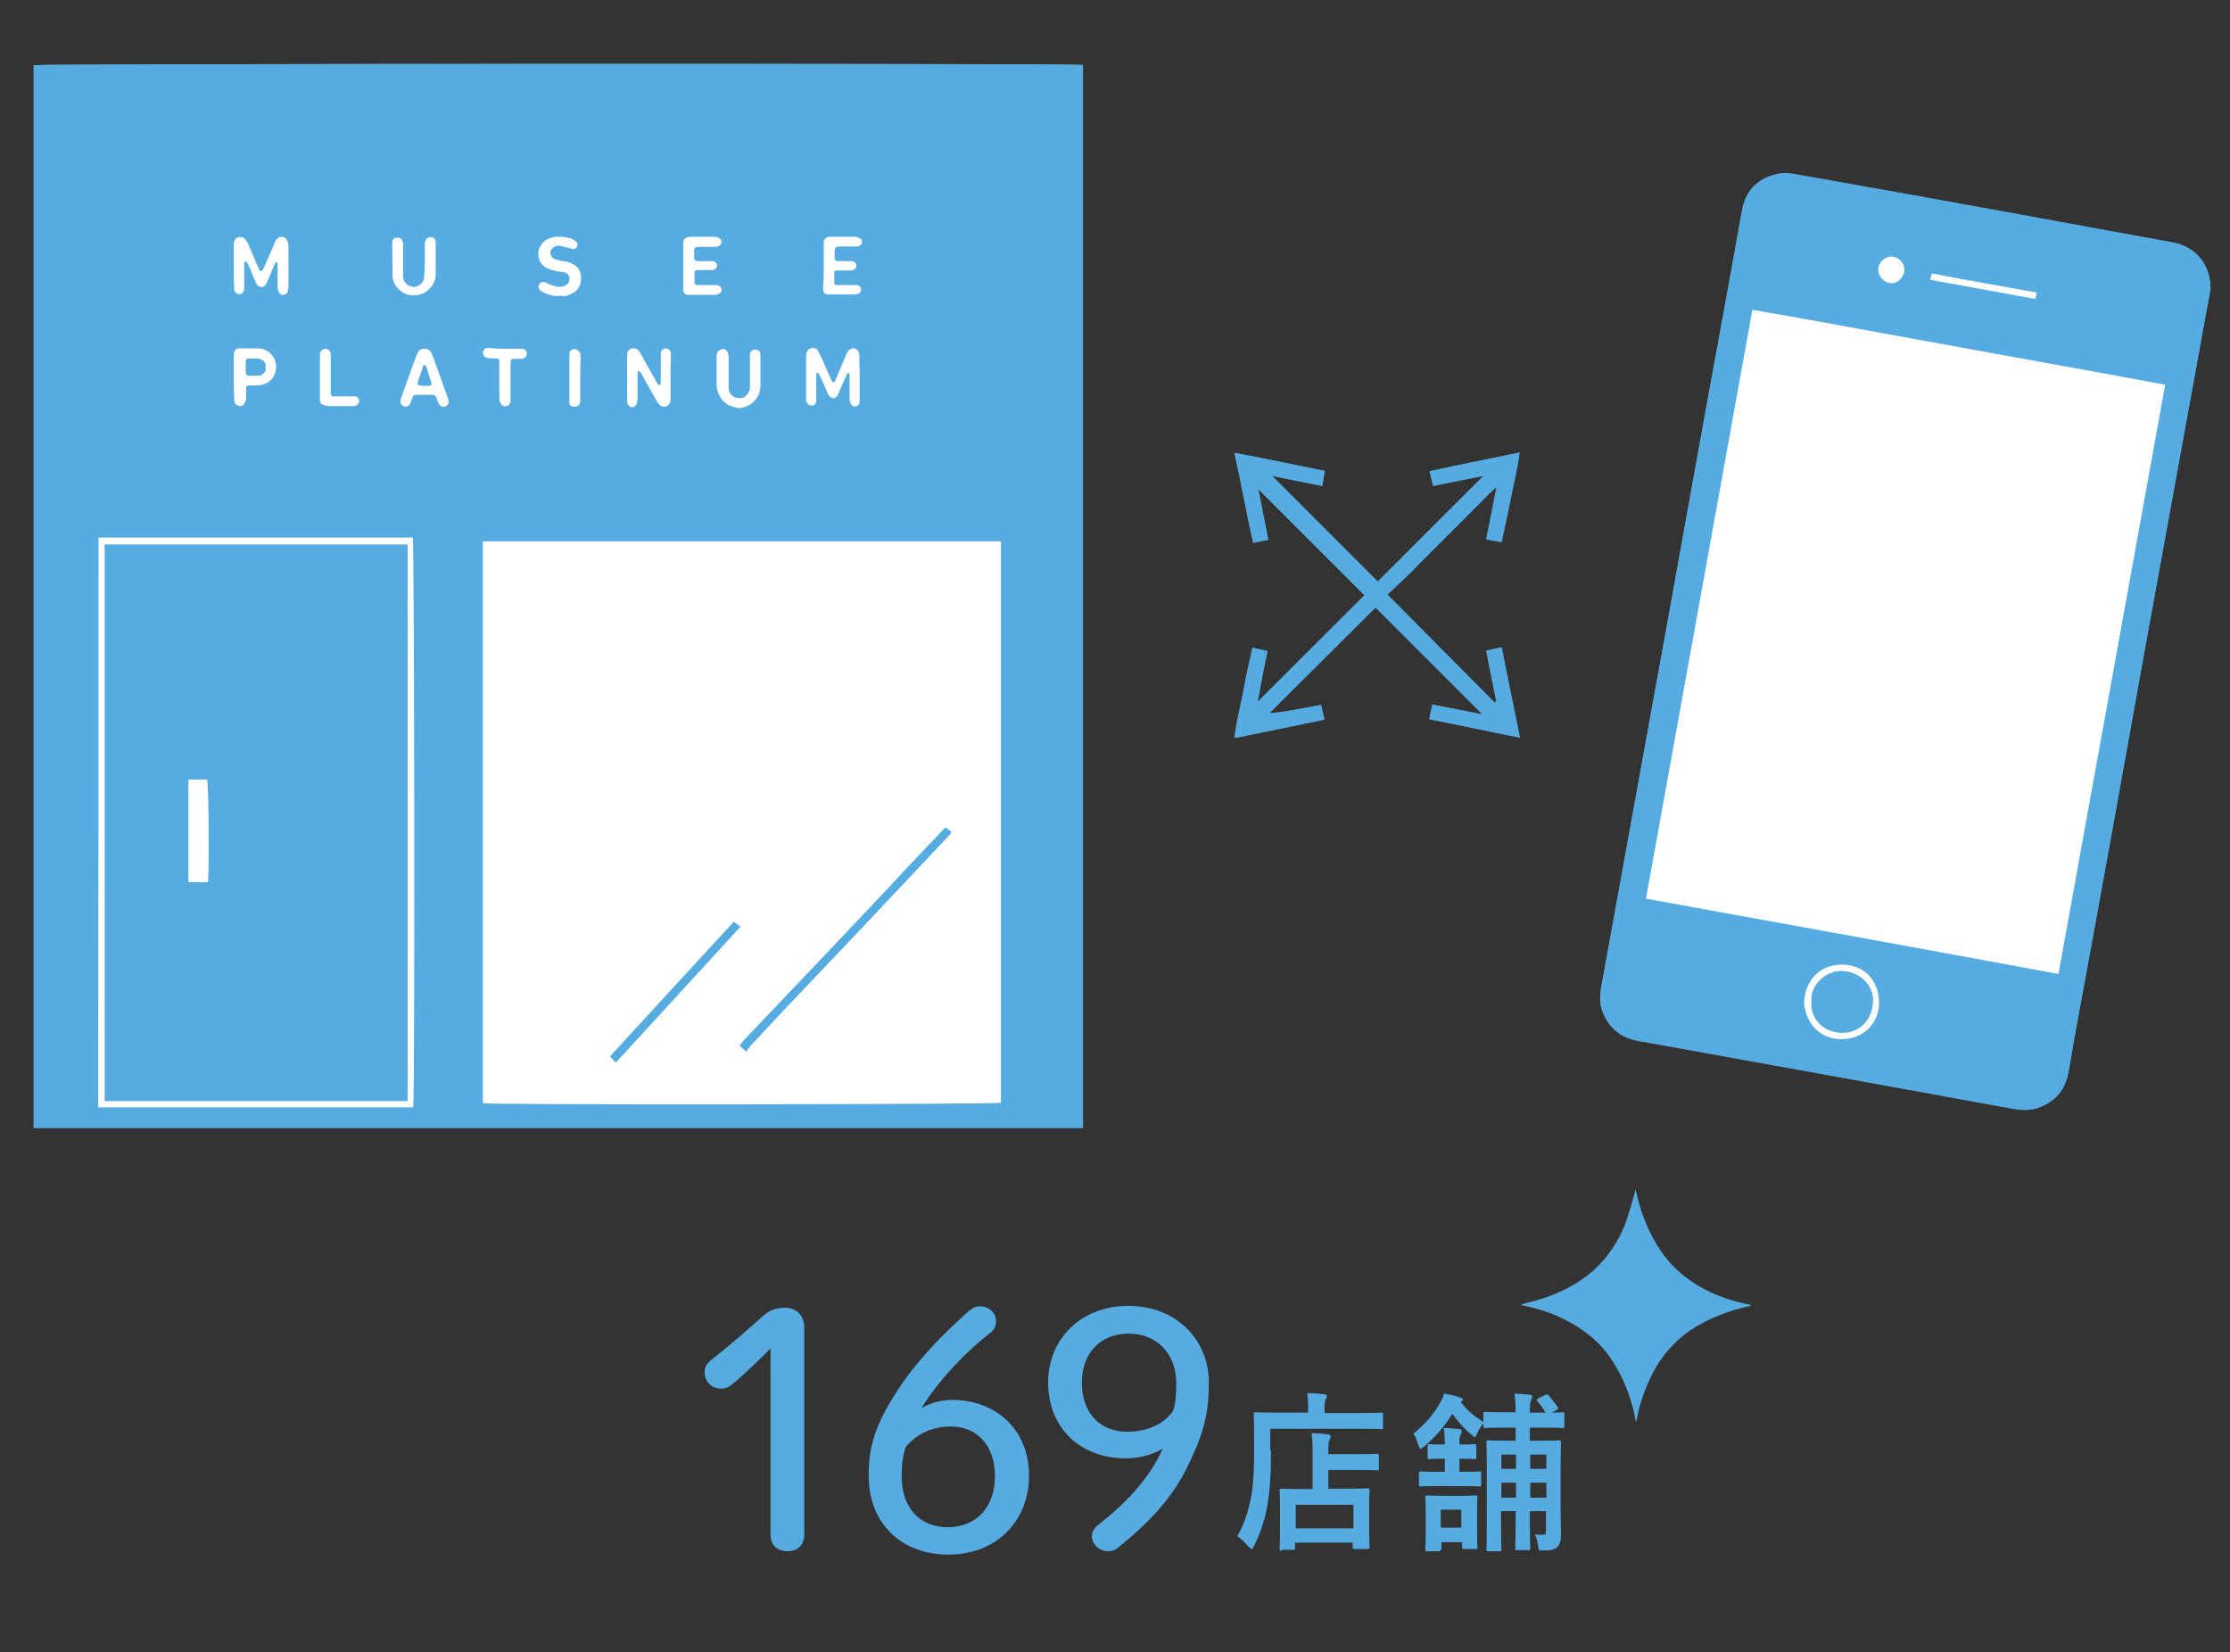
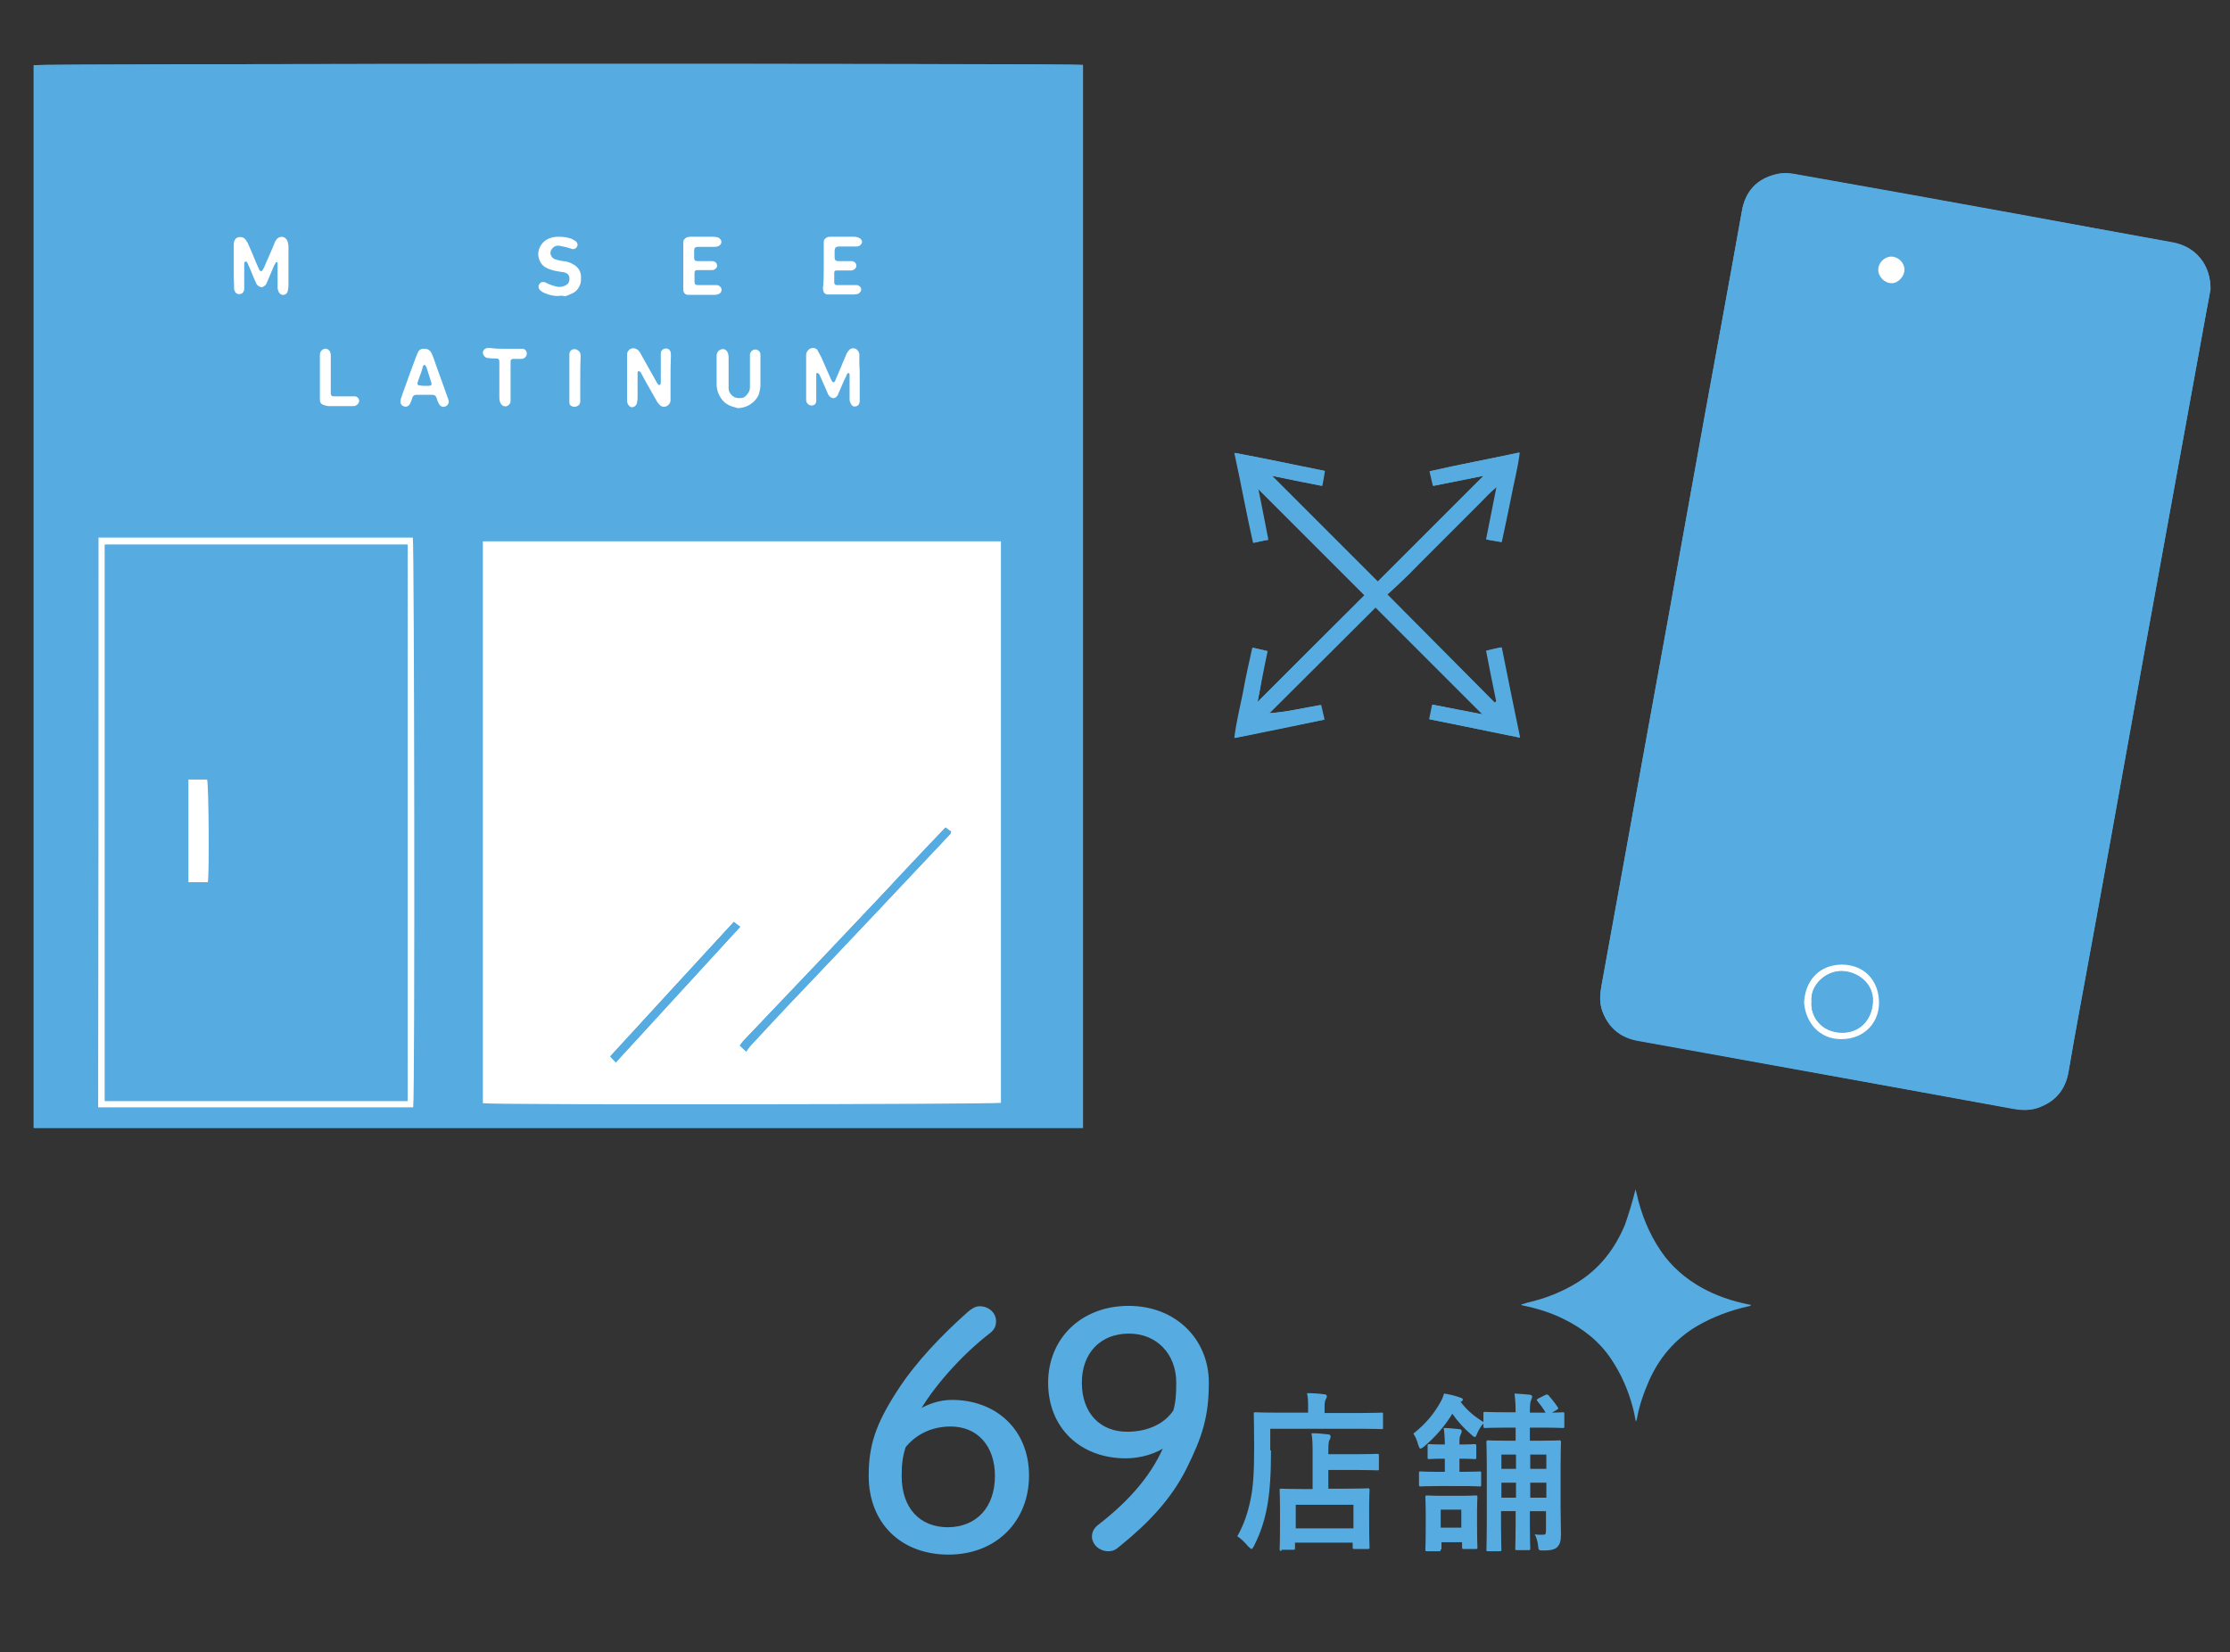
<svg xmlns="http://www.w3.org/2000/svg" version="1.1" id="レイヤー_1" x="0px" y="0px" viewBox="0 0 595.3 441.1" style="enable-background:new 0 0 595.3 441.1;" xml:space="preserve">
  <rect x="0" y="0" width="595.3" height="441.1" fill="#333333" stroke="none" />
  <style type="text/css">
	.st0{fill:#56ACE1;}
	.st1{fill:#FFFFFF;}
	.st2{fill:#56ACE1;stroke:#56ACE1;stroke-miterlimit:10;}
</style>
  <g>
    <g>
      <g>
        <g>
          <path class="st0" d="M289.1,301.1c0-94.7,0-189.2,0-283.7C286.8,16.9,10.6,17,9,17.4c0,94.5,0,189,0,283.7      C102.4,301.1,195.7,301.1,289.1,301.1z M590.1,77.2c0-6.5-4.1-11.4-10-12.5c-13.8-2.5-27.7-5-41.6-7.6      c-19.8-3.6-39.7-7.2-59.6-10.7c-1.5-0.3-3.3-0.3-4.8,0.1c-5.1,1.2-8.2,4.6-9.1,9.8c-2,11.2-4,22.5-6.1,33.7      c-2.5,13.6-5,27.1-7.4,40.7c-2,11.3-4,22.6-6.1,33.9c-2.3,12.8-4.7,25.6-7,38.5c-1.9,10.7-3.9,21.4-5.8,32      c-1.7,9.4-3.4,18.7-5.1,28.1c-0.4,2.3-0.6,4.6,0.3,6.8c1.7,4.5,4.9,7,9.6,7.8c12,2.1,24,4.3,36,6.5c21.3,3.9,42.6,7.8,63.9,11.6      c2.2,0.4,4.4,0.6,6.6-0.2c4.7-1.6,7.4-4.8,8.3-9.7c1-5.8,2-11.6,3.1-17.4c2.8-15.2,5.5-30.3,8.3-45.5c3-16.7,6-33.4,9-50      c2.8-15.4,5.6-30.7,8.4-46.1c2.6-14.5,5.3-28.9,7.9-43.4C589.4,81.3,589.8,78.9,590.1,77.2z M335.7,187.4      c0.4-2.2,0.9-4.4,1.3-6.7c0.4-2.2,0.9-4.5,1.4-6.9c-1.4-0.3-2.5-0.6-3.9-0.9c-0.8,4.1-1.7,8-2.5,12c-0.7,3.9-1.8,7.8-2.3,12.1      c8.1-1.6,15.9-3.2,23.9-4.9c-0.3-1.4-0.6-2.7-0.9-3.9c-4.7,0.8-9.2,1.9-13.8,2.2c9.5-9.5,19.1-19,28.4-28.3      c9.7,9.7,19.2,19.2,28.6,28.6c-4.3-0.8-8.8-1.7-13.4-2.6c-0.3,1.4-0.6,2.6-0.8,3.9c8,1.6,15.9,3.3,24.1,4.9      c-1.7-8.2-3.3-16-4.9-24.1c-1.5,0.3-2.7,0.6-4,0.9c0.9,4.7,1.8,9.1,2.7,13.5c-0.2,0.1-0.3,0.2-0.5,0.4      c-9.5-9.6-19-19.1-28.7-28.9c1.6-1.5,3.1-2.8,4.5-4.2c1.4-1.3,2.7-2.7,4-4c1.4-1.4,2.8-2.8,4.2-4.2c1.3-1.3,2.7-2.7,4-4      c1.4-1.4,2.8-2.8,4.2-4.2c1.3-1.3,2.7-2.7,4-4s2.6-2.8,4.4-4.2c-1,5-1.9,9.5-2.8,14.1c1.5,0.2,2.7,0.4,4,0.7      c0.9-4.1,1.7-8,2.5-11.9c0.7-3.9,1.8-7.8,2.3-12c-8.2,1.7-16.1,3.2-23.9,5c0.3,1.4,0.6,2.5,0.9,3.9c4.6-0.9,9.1-1.8,13.5-2.7      c-9.5,9.5-19,19-28.3,28.3c-9.3-9.3-18.8-18.8-28.3-28.3c4.3,0.9,8.8,1.8,13.4,2.7c0.3-1.5,0.5-2.7,0.7-4      c-8.1-1.6-15.8-3.3-24-4.8c1.8,8.2,3.1,16.1,5,24c1.4-0.3,2.5-0.6,3.9-0.8c-0.9-4.7-1.8-9.2-2.7-13.7      c9.6,9.6,19.1,19.1,28.5,28.5C354.8,168.3,345.3,177.8,335.7,187.4z" />
          <path class="st0" d="M289.1,301.1c-93.4,0-186.7,0-280.1,0c0-94.6,0-189.2,0-283.7c1.6-0.4,277.7-0.5,280.1-0.1      C289.1,111.9,289.1,206.4,289.1,301.1z M267.2,144.5c-46.2,0-92.2,0-138.3,0c0,50.1,0,100.1,0,150c3,0.4,136.8,0.3,138.3-0.1      C267.2,244.5,267.2,194.6,267.2,144.5z M26.3,143.5c0,50.8,0,101.5,0,152.1c28.1,0,56.1,0,84.1,0c0.5-3.1,0.3-150.7-0.1-152.1      C82.3,143.5,54.4,143.5,26.3,143.5z" />
          <path class="st0" d="M590.1,77.2c-0.3,1.7-0.8,4.1-1.2,6.5c-2.6,14.5-5.3,28.9-7.9,43.4c-2.8,15.4-5.6,30.7-8.4,46.1      c-3,16.7-6,33.4-9,50c-2.7,15.2-5.5,30.3-8.3,45.5c-1.1,5.8-2.1,11.6-3.1,17.4c-0.8,4.9-3.6,8.1-8.3,9.7      c-2.2,0.7-4.4,0.6-6.6,0.2c-21.3-3.9-42.6-7.8-63.9-11.6c-12-2.2-24-4.3-36-6.5c-4.7-0.8-7.9-3.4-9.6-7.8      c-0.8-2.2-0.7-4.5-0.3-6.8c1.7-9.4,3.4-18.7,5.1-28.1c1.9-10.7,3.9-21.4,5.8-32c2.3-12.8,4.7-25.6,7-38.5      c2-11.3,4-22.6,6.1-33.9c2.5-13.6,4.9-27.1,7.4-40.7c2-11.2,4.1-22.5,6.1-33.7c0.9-5.3,4-8.6,9.1-9.8c1.5-0.4,3.2-0.3,4.8-0.1      c19.9,3.5,39.7,7.1,59.6,10.7c13.9,2.5,27.7,5,41.6,7.6C586.1,65.8,590.2,70.6,590.1,77.2z M439.4,239.9      c36.8,6.7,73.4,13.3,110.1,20c9.5-52.5,19-104.8,28.5-157.3c-12.3-2.2-24.5-4.5-36.7-6.7c-12.3-2.2-24.5-4.5-36.8-6.7      c-12.2-2.2-24.3-4.5-36.7-6.6C458.4,135.2,448.9,187.4,439.4,239.9z M481.6,267.6c0.4,5.4,4.1,9.8,9.9,9.8      c6.5,0,10.3-4.7,10.1-10.1c-0.2-5.7-4.1-9.8-10-9.8C485.4,257.5,481.9,262,481.6,267.6z M543.7,78.1c-9.4-1.7-18.7-3.4-28-5      c-0.2,0.7-0.3,1.1-0.4,1.7c9.4,1.7,18.7,3.4,28,5.1C543.5,79.2,543.6,78.8,543.7,78.1z M504.9,68.5c-1.8,0-3.5,1.6-3.5,3.4      c0,1.9,1.7,3.7,3.6,3.6c1.7,0,3.4-1.8,3.4-3.6C508.4,70.1,506.8,68.5,504.9,68.5z" />
          <path class="st0" d="M335.7,187.4c9.6-9.6,19.1-19.1,28.5-28.5c-9.4-9.4-18.9-18.9-28.5-28.5c0.9,4.5,1.8,8.9,2.7,13.7      c-1.3,0.3-2.5,0.5-3.9,0.8c-1.8-7.9-3.2-15.8-5-24c8.2,1.5,16,3.2,24,4.8c-0.2,1.3-0.5,2.5-0.7,4c-4.6-0.9-9.1-1.8-13.4-2.7      c9.5,9.5,19,19,28.3,28.3c9.3-9.3,18.8-18.8,28.3-28.3c-4.4,0.9-8.9,1.8-13.5,2.7c-0.3-1.3-0.6-2.5-0.9-3.9      c7.9-1.8,15.8-3.2,23.9-5c-0.5,4.2-1.5,8.1-2.3,12c-0.7,3.9-1.6,7.8-2.5,11.9c-1.3-0.2-2.5-0.4-4-0.7c0.9-4.6,1.8-9.1,2.8-14.1      c-1.8,1.5-3.1,2.9-4.4,4.2c-1.4,1.3-2.7,2.7-4,4c-1.4,1.4-2.8,2.8-4.2,4.2c-1.3,1.3-2.7,2.7-4,4c-1.4,1.4-2.8,2.8-4.2,4.2      c-1.3,1.3-2.7,2.7-4,4c-1.4,1.4-2.8,2.7-4.5,4.2c9.7,9.8,19.2,19.4,28.7,28.9c0.2-0.1,0.3-0.2,0.5-0.4      c-0.9-4.4-1.8-8.8-2.7-13.5c1.3-0.3,2.5-0.6,4-0.9c1.6,8.1,3.2,15.9,4.9,24.1c-8.2-1.7-16-3.3-24.1-4.9c0.3-1.3,0.5-2.5,0.8-3.9      c4.6,0.9,9.1,1.8,13.4,2.6c-9.5-9.5-19-19-28.6-28.6c-9.3,9.3-18.8,18.8-28.4,28.3c4.6-0.3,9-1.4,13.8-2.2      c0.3,1.2,0.6,2.5,0.9,3.9c-8,1.6-15.8,3.2-23.9,4.9c0.5-4.2,1.5-8.1,2.3-12.1c0.7-4,1.6-7.9,2.5-12c1.4,0.3,2.5,0.6,3.9,0.9      c-0.5,2.4-0.9,4.6-1.4,6.9C336.6,183,336.1,185.3,335.7,187.4z" />
          <path class="st1" d="M267.2,144.5c0,50,0,100,0,149.9c-1.5,0.4-135.3,0.6-138.3,0.1c0-49.9,0-99.9,0-150      C175,144.5,220.9,144.5,267.2,144.5z M252.4,220.9c-5.5,5.9-10.9,11.6-16.3,17.3c-5.3,5.6-10.6,11.2-15.9,16.8      c-7.2,7.6-14.4,15.1-21.6,22.7c-0.4,0.4-0.7,0.9-1.1,1.4c0.5,0.5,1,0.9,1.7,1.6c0.4-0.6,0.7-1.2,1.2-1.6      c3.2-3.4,6.4-6.9,9.6-10.3c4.5-4.7,9-9.4,13.5-14.2c6.3-6.6,12.5-13.2,18.8-19.9c3.8-4,7.6-8.1,11.4-12.1      c0.1-0.1,0.1-0.4,0.2-0.6C253.4,221.6,253,221.3,252.4,220.9z M164.4,283.6c11.2-12.2,22.1-24.1,33.2-36.2      c-0.7-0.5-1.2-0.9-1.7-1.3c-11,12-22,23.9-33,35.9C163.4,282.6,163.8,283,164.4,283.6z" />
          <path class="st1" d="M26.3,143.5c28.1,0,56,0,83.9,0c0.4,1.4,0.6,149,0.1,152.1c-28,0-56,0-84.1,0      C26.3,245,26.3,194.3,26.3,143.5z M28,293.9c27.1,0,53.9,0,80.8,0c0-49.6,0-99,0-148.5c-27,0-53.9,0-80.8,0      C28,194.9,28,244.3,28,293.9z" />
-           <path class="st1" d="M439.4,239.9c9.5-52.5,18.9-104.7,28.4-157.2c12.3,2.1,24.5,4.4,36.7,6.6c12.3,2.2,24.5,4.5,36.8,6.7      c12.2,2.2,24.4,4.4,36.7,6.7c-9.5,52.5-19,104.8-28.5,157.3C512.8,253.2,476.3,246.6,439.4,239.9z" />
          <path class="st1" d="M481.6,267.6c0.3-5.6,3.8-10,10-10.1c5.9,0,9.8,4,10,9.8c0.2,5.3-3.6,10.1-10.1,10.1      C485.7,277.4,482,273,481.6,267.6z M483.6,267.3c-0.4,3.9,2.6,8.4,8.3,8.3c4.5,0,7.9-3.3,8.1-8.3c0.2-4.5-3.7-7.9-8.2-8.1      C487.4,259.1,483.2,263,483.6,267.3z" />
-           <path class="st1" d="M543.7,78.1c-0.1,0.7-0.2,1.1-0.4,1.7c-9.3-1.7-18.6-3.4-28-5.1c0.1-0.6,0.2-1,0.4-1.7      C525,74.8,534.3,76.4,543.7,78.1z" />
          <path class="st1" d="M504.9,68.5c1.8,0,3.5,1.6,3.5,3.5c0,1.8-1.7,3.6-3.4,3.6c-1.9,0-3.6-1.7-3.6-3.6S503.1,68.5,504.9,68.5z" />
          <path class="st0" d="M252.4,220.9c0.6,0.5,1,0.8,1.5,1.1c-0.1,0.2-0.1,0.5-0.2,0.6c-3.8,4-7.6,8.1-11.4,12.1      c-6.3,6.6-12.5,13.3-18.8,19.9c-4.5,4.7-9,9.4-13.5,14.2c-3.2,3.4-6.4,6.8-9.6,10.3c-0.4,0.5-0.7,1-1.2,1.6      c-0.8-0.7-1.2-1.1-1.7-1.6c0.4-0.5,0.7-1,1.1-1.4c7.2-7.6,14.4-15.1,21.6-22.7c5.3-5.6,10.6-11.2,15.9-16.8      C241.4,232.4,246.8,226.7,252.4,220.9z" />
          <path class="st0" d="M164.4,283.6c-0.6-0.6-1-1-1.5-1.6c11-12,21.9-23.9,33-35.9c0.5,0.4,1,0.8,1.7,1.3      C186.5,259.5,175.6,271.4,164.4,283.6z" />
          <path class="st0" d="M28,293.9c0-49.6,0-99,0-148.5c27,0,53.9,0,80.8,0c0,49.5,0,99,0,148.5C81.9,293.9,55,293.9,28,293.9z       M50.3,208.1c0,9.2,0,18.3,0,27.4c1.8,0,3.5,0,5.2,0c0.4-3.3,0.3-25.9-0.2-27.4C53.8,208.1,52.2,208.1,50.3,208.1z" />
          <path class="st0" d="M483.6,267.3c-0.4-4.3,3.8-8.2,8.1-8c4.6,0.2,8.4,3.6,8.2,8.1c-0.2,5-3.5,8.3-8.1,8.3      C486.2,275.7,483.2,271.3,483.6,267.3z" />
          <path class="st1" d="M50.3,208.1c1.9,0,3.4,0,5,0c0.4,1.6,0.6,24.1,0.2,27.4c-1.7,0-3.4,0-5.2,0      C50.3,226.4,50.3,217.4,50.3,208.1z" />
        </g>
      </g>
      <g>
        <path class="st1" d="M62.4,71.1c0-1.9,0-3.8,0-5.7c0-0.3,0-0.6,0.1-0.9c0.2-0.7,0.6-1.1,1.3-1.2c0.7-0.1,1.3,0.1,1.7,0.6     c0.2,0.3,0.4,0.6,0.6,0.9c0.8,1.8,1.6,3.6,2.3,5.4c0.3,0.6,0.5,1.2,0.8,1.8c0,0,0,0.1,0.1,0.1c0.2,0.4,0.5,0.4,0.8,0     c0.1-0.2,0.3-0.5,0.4-0.7c0.5-1.2,1-2.4,1.6-3.7c0.4-1,0.9-2,1.3-3.1c0.1-0.3,0.4-0.6,0.6-0.9c0.9-0.8,2.2-0.6,2.7,0.6     c0.2,0.4,0.2,0.9,0.3,1.3c0,0.3,0,0.6,0,0.9c0,3.2,0,6.4,0,9.6c0,0.6-0.1,1.1-0.2,1.7c-0.1,0.3-0.3,0.5-0.5,0.7     c-0.6,0.4-1.3,0.3-1.8-0.4c-0.2-0.3-0.3-0.7-0.4-1.1c0-0.3,0-0.7,0-1c0-1.7,0-3.3,0-5c0-0.2,0-0.4,0-0.6s0-0.4-0.2-0.4     c-0.2-0.1-0.3,0.1-0.4,0.3c-0.1,0.2-0.2,0.4-0.3,0.5c-0.6,1.5-1.3,3-1.9,4.5c-0.2,0.4-0.3,0.8-0.7,1c-0.4,0.4-0.9,0.5-1.5,0.1     c-0.4-0.2-0.7-0.6-0.8-1c-0.5-1.1-1-2.2-1.4-3.3c-0.2-0.5-0.5-1.1-0.7-1.6c-0.1-0.1-0.1-0.3-0.2-0.4c-0.1-0.2-0.3-0.3-0.5-0.3     c-0.2,0.1-0.2,0.2-0.3,0.4c0,0.3,0,0.7,0,1c0,1.9,0,3.9,0,5.8c0,0.2,0,0.4-0.1,0.6c-0.1,0.5-0.5,0.8-1,0.9s-1-0.1-1.3-0.5     c-0.1-0.2-0.2-0.5-0.3-0.7c0-0.2,0-0.4,0-0.6C62.4,74.9,62.4,73,62.4,71.1z" />
        <path class="st1" d="M229.5,100.9c0,2,0,4,0,6.1c0,0.2,0,0.4-0.1,0.6c-0.1,0.5-0.5,0.8-1,0.9s-0.9-0.1-1.2-0.6     c-0.2-0.4-0.4-0.8-0.4-1.2c0-0.5,0-0.9,0-1.4c0-1,0-2,0-3c0-0.7,0-1.4,0-2.2c0-0.2,0-0.4-0.2-0.5s-0.4,0.1-0.5,0.3     c-0.3,0.6-0.5,1.2-0.8,1.7c-0.5,1.2-1,2.3-1.5,3.5c-0.1,0.3-0.3,0.6-0.5,0.8c-0.5,0.5-1,0.5-1.6,0.1c-0.3-0.2-0.6-0.6-0.7-0.9     c-0.5-1.1-0.9-2.2-1.4-3.2c-0.3-0.6-0.5-1.2-0.8-1.8c-0.1-0.2-0.2-0.3-0.3-0.4c-0.2-0.2-0.5-0.2-0.6,0.1c0,0.1,0,0.3,0,0.5     c0,1.4,0,2.8,0,4.2c0,0.8,0,1.7,0,2.5c0,0.9-0.7,1.4-1.6,1.2c-0.5-0.1-0.8-0.5-1-0.9c-0.1-0.2-0.1-0.5-0.1-0.7     c0-3.9,0-7.8,0-11.6c0-0.4,0-0.8,0.3-1.2c0.5-0.9,1.7-1.2,2.5-0.6c0.2,0.1,0.3,0.4,0.4,0.6c0.3,0.6,0.7,1.2,1,1.9     c0.6,1.4,1.2,2.8,1.8,4.1c0.2,0.5,0.5,1.1,0.7,1.6c0.1,0.2,0.2,0.3,0.3,0.5c0.2,0.2,0.4,0.2,0.6,0c0.1-0.1,0.2-0.2,0.2-0.4     c0.3-0.7,0.6-1.4,0.9-2.1c0.7-1.7,1.4-3.3,2.1-5c0.2-0.4,0.5-0.8,0.8-1.1c0.5-0.4,1.1-0.4,1.6-0.2c0.6,0.3,0.9,0.8,1,1.4     c0,0.9,0,1.7,0,2.6C229.5,98.4,229.5,99.6,229.5,100.9L229.5,100.9z" />
        <path class="st1" d="M179,100.7c0,1.8,0,3.6,0,5.4c0,0.3,0,0.6,0,0.9c-0.1,0.7-0.5,1.2-1.2,1.5c-0.6,0.2-1.2,0.1-1.7-0.4     c-0.3-0.3-0.5-0.6-0.7-0.9c-1-1.7-1.9-3.4-2.9-5.1c-0.4-0.8-0.9-1.6-1.3-2.4c-0.1-0.2-0.2-0.4-0.4-0.5c-0.2-0.2-0.5-0.2-0.6,0.2     c0,0.2,0,0.3,0,0.5c0,2.1,0,4.2,0,6.4c0,0.5-0.1,0.9-0.2,1.4c-0.1,0.3-0.3,0.6-0.6,0.8c-0.5,0.3-1,0.3-1.4-0.1s-0.6-0.9-0.6-1.5     c0-0.4,0-0.8,0-1.2c0-3.5,0-6.9,0-10.4c0-0.3,0-0.5,0-0.8c0.1-1.3,1.6-2,2.7-1.2c0.4,0.2,0.6,0.6,0.8,0.9     c0.6,1.1,1.3,2.3,1.9,3.4c0.9,1.6,1.8,3.2,2.7,4.8c0.1,0.1,0.2,0.2,0.3,0.3c0.2,0.1,0.4,0.1,0.5-0.1s0.1-0.4,0.1-0.6     c0-2.3,0-4.7,0-7c0-0.2,0-0.5,0-0.7c0-0.5,0.3-0.9,0.7-1.1c0.8-0.4,1.6-0.1,1.9,0.7c0.1,0.4,0.1,0.8,0.1,1.2     C179,97,179,98.8,179,100.7z" />
        <path class="st1" d="M149.2,79c-1.4,0.1-2.7-0.3-3.9-0.8c-0.5-0.2-0.9-0.5-1.2-0.8c-0.3-0.4-0.4-0.8-0.3-1.2     c0.2-0.6,0.7-1,1.3-0.9c0.3,0,0.6,0.1,0.9,0.3c0.8,0.4,1.7,0.7,2.5,0.9c0.9,0.2,1.8,0.1,2.6-0.4c0.6-0.3,0.9-0.8,0.9-1.5v-0.1     c0.1-1.1-0.6-1.6-1.4-1.8c-0.6-0.1-1.2-0.2-1.9-0.3c-1.1-0.2-2.2-0.5-3.2-1.1c-1.1-0.7-1.6-1.8-1.8-3.1c-0.2-2.3,1.5-4.2,3.3-4.7     c0.7-0.2,1.3-0.3,2.1-0.3c1,0,2,0.1,3,0.4c0.5,0.1,0.9,0.4,1.3,0.6c0.1,0.1,0.3,0.2,0.4,0.3c0.3,0.3,0.5,0.8,0.3,1.2     c-0.2,0.5-0.5,0.7-1,0.8c-0.2,0-0.4,0-0.6-0.1c-0.4-0.1-0.8-0.3-1.3-0.4c-0.6-0.1-1.3-0.3-1.9-0.4c-0.8-0.1-1.5,0.2-2,0.9     c-0.7,0.8-0.3,2.1,0.6,2.6c0.8,0.3,1.6,0.5,2.4,0.6c0.9,0.1,1.8,0.3,2.6,0.8c1.4,0.7,2.2,1.9,2.2,3.5c0,0.6,0,1.3-0.2,1.9     c-0.4,1-1,1.9-2.1,2.4c-0.7,0.3-1.4,0.7-2.1,0.8C150.2,78.9,149.7,78.9,149.2,79z" />
        <path class="st1" d="M219.9,71c0-1.9,0-3.9,0-5.8c0-0.2,0-0.4,0-0.6c0-0.6,0.3-0.9,0.8-1.2c0.4-0.2,0.8-0.2,1.2-0.2c2,0,4,0,6,0     c0.5,0,1,0.1,1.4,0.3c0.3,0.1,0.5,0.3,0.7,0.6c0.2,0.4,0.2,0.8-0.2,1.2c-0.3,0.3-0.6,0.5-1.1,0.5c-0.3,0-0.6,0-0.9,0     c-1.3,0-2.5,0-3.8,0c-0.2,0-0.4,0-0.6,0.1c-0.3,0.1-0.4,0.2-0.5,0.5c0,0.2-0.1,0.3-0.1,0.5c0,0.6,0,1.1,0,1.7c0,0.1,0,0.2,0,0.2     c0.1,0.7,0.2,0.8,0.9,0.9c1.2,0,2.3,0,3.5,0c0.2,0,0.4,0,0.6,0.1c0.8,0.3,1.1,1.3,0.5,1.9c-0.2,0.2-0.4,0.3-0.6,0.4     c-0.2,0.1-0.4,0.1-0.6,0.1c-1,0-2.1,0-3.1,0c-0.2,0-0.5,0-0.7,0c-0.4,0-0.6,0.2-0.6,0.6c0,0.9,0,1.8,0,2.7c0,0.3,0.3,0.6,0.6,0.6     c0.2,0,0.5,0,0.7,0c1.4,0,2.8,0,4.2,0c0.2,0,0.4,0,0.6,0c0.6,0.1,1.1,0.6,1.1,1.2c0,0.5-0.5,1.1-1.1,1.2c-0.2,0-0.5,0.1-0.7,0.1     c-2.2,0-4.4,0-6.6,0c-0.2,0-0.5,0-0.7,0c-0.5-0.1-0.9-0.4-1-0.9c-0.1-0.3-0.1-0.5-0.1-0.8C219.9,75,219.9,73,219.9,71z" />
        <path class="st1" d="M182.4,71c0-1.8,0-3.7,0-5.5c0-0.3,0-0.6,0-0.9c0-0.5,0.3-0.8,0.7-1.1c0.4-0.2,0.8-0.3,1.3-0.3c2,0,4,0,6,0     c0.4,0,0.9,0.1,1.3,0.2c0.3,0.1,0.5,0.3,0.7,0.6c0.3,0.5,0.2,1.1-0.3,1.5c-0.3,0.3-0.7,0.3-1.1,0.4c-0.3,0-0.7,0-1,0     c-1.2,0-2.4,0-3.6,0c-0.8,0-1.1,0.2-1.1,1.1c0,0.6,0,1.2,0,1.8c0,0.6,0.2,0.9,0.9,0.9c1.2,0,2.5,0,3.7,0c0.2,0,0.5,0,0.7,0.1     c0.4,0.1,0.7,0.4,0.8,0.9s-0.1,0.9-0.6,1.2c-0.3,0.2-0.6,0.2-0.9,0.2c-1,0-2,0-3,0c-0.3,0-0.6,0-0.8,0c-0.5,0-0.7,0.3-0.7,0.7     c0,0.1,0,0.1,0,0.2c0,0.7,0,1.4,0,2.2c0,0.6,0.2,0.9,0.9,0.9c0.5,0,1.1,0,1.6,0c1.1,0,2.1,0,3.2,0c0.4,0,0.7,0,1,0.3     c0.4,0.3,0.6,0.7,0.5,1.2s-0.5,0.9-1.1,1c-0.2,0.1-0.5,0.1-0.7,0.1c-2.2,0-4.5,0-6.7,0c-0.2,0-0.3,0-0.5,0     c-0.6,0-1.1-0.5-1.2-1.2c0-0.3,0-0.6,0-0.9C182.4,74.7,182.4,72.8,182.4,71z" />
        <path class="st1" d="M113.3,93.1c0.9,0,1.6,0.4,2,1.4c0.4,0.9,0.7,1.8,1,2.7c0.6,1.7,1.2,3.3,1.8,5c0.5,1.4,1,2.8,1.5,4.2     c0.1,0.3,0.2,0.6,0.2,0.8c0,0.9-0.8,1.5-1.7,1.4c-0.3-0.1-0.6-0.3-0.8-0.6c-0.2-0.3-0.4-0.7-0.5-1s-0.2-0.6-0.3-0.9     c-0.2-0.4-0.5-0.7-1-0.7c-1.5,0-3,0-4.4,0c-0.5,0-0.8,0.2-1,0.7c-0.1,0.4-0.2,0.7-0.4,1.1c-0.1,0.2-0.2,0.5-0.3,0.7     c-0.3,0.5-0.9,0.8-1.5,0.6c-0.5-0.1-1-0.6-1-1.2c0-0.3,0-0.5,0.1-0.8c0.1-0.4,0.3-0.8,0.4-1.2c0.6-1.7,1.2-3.3,1.8-5     c0.5-1.3,0.9-2.5,1.4-3.8c0.3-0.8,0.6-1.6,0.9-2.3c0.2-0.6,0.6-0.9,1.2-1.1C112.9,93.1,113.1,93.1,113.3,93.1z M113.3,103     L113.3,103c0.4,0,0.7,0,1.1,0c0.7,0,1-0.3,0.7-1c-0.4-1.3-0.8-2.5-1.2-3.8c0-0.1-0.1-0.3-0.2-0.4c-0.1-0.2-0.2-0.3-0.4-0.4     c-0.2,0-0.3,0.2-0.4,0.4c-0.1,0.1-0.1,0.3-0.1,0.4c-0.2,0.7-0.4,1.4-0.7,2.1c-0.2,0.6-0.4,1.1-0.6,1.7s0,0.9,0.7,0.9     C112.6,103,113,103,113.3,103z" />
        <path class="st1" d="M203,99.1c0,1.2,0,2.5,0,3.7c0,0.8-0.2,1.6-0.4,2.4c-0.5,1.2-1.3,2.1-2.4,2.8c-0.8,0.5-1.7,0.8-2.6,0.9     c-0.5,0.1-1,0-1.5-0.2c-2.2-0.5-3.6-1.8-4.4-3.9c-0.3-0.8-0.4-1.6-0.4-2.4c0-2.4,0-4.9,0-7.3c0-0.2,0-0.5,0.1-0.7     c0.2-0.8,1-1.3,1.8-1.2c0.5,0.1,0.8,0.4,1,0.8c0.3,0.6,0.3,1.1,0.3,1.7c0,2.3,0,4.6,0,6.8c0,0.4,0,0.8,0,1.2c0,1.1,1,2.3,2.1,2.5     c0.5,0.1,1.1,0.1,1.6,0c0.6-0.1,1-0.6,1.4-1.1s0.6-1.1,0.6-1.7c0-2.7,0-5.5,0-8.2c0-0.2,0-0.4,0-0.6c0.1-0.7,0.7-1.3,1.4-1.3     s1.3,0.5,1.4,1.2c0,0.2,0,0.3,0,0.5C203,96.2,203,97.7,203,99.1L203,99.1z" />
-         <path class="st1" d="M62.4,100.6c0-1.9,0-3.8,0-5.7c0-0.3,0-0.5,0.1-0.8c0.1-0.6,0.5-1,1.1-1.1c0.2,0,0.4,0,0.6,0     c1.6,0,3.1,0,4.7,0c1.3,0,2.4,0.5,3.3,1.4c1.1,1,1.6,2.4,1.5,3.9c-0.1,1-0.4,1.9-1,2.7c-0.9,1.1-2,1.6-3.3,1.8     c-0.6,0.1-1.3,0.1-1.9,0.1c-0.4,0-0.8,0-1.1,0c-0.4,0-0.6,0.2-0.7,0.6c0,0.1,0,0.3,0,0.4c0,0.7,0,1.4,0,2.1c0,0.5-0.1,1-0.3,1.4     c-0.2,0.6-0.7,1-1.3,1c-0.6,0-1.1-0.3-1.4-0.9c-0.2-0.4-0.2-0.8-0.2-1.2C62.4,104.5,62.4,102.6,62.4,100.6z M65.6,97.9     c0,0.5,0,0.9,0,1.4c0,0.7,0.3,1,1,1c0.8,0,1.6,0,2.4,0c0.5,0,0.9-0.2,1.2-0.5c0.1-0.1,0.2-0.2,0.3-0.3c0.3-0.3,0.5-0.7,0.4-1.1     c0-0.3,0-0.5,0-0.8c0-0.7-0.3-1.2-0.9-1.5c-0.4-0.3-0.9-0.4-1.4-0.4c-0.7,0-1.4,0-2.2,0c-0.5,0-0.8,0.2-0.8,0.7     c0,0.1,0,0.2,0,0.3C65.6,97.1,65.6,97.5,65.6,97.9z" />
-         <path class="st1" d="M113.4,69.5c0-1.4,0-2.7,0-4.1c0-0.3,0-0.6,0.1-0.9c0.2-1,1.3-1.5,2.2-1c0.3,0.2,0.5,0.4,0.5,0.7     c0.1,0.3,0.1,0.6,0.1,0.9c0,2.4,0,4.9,0,7.3c0,0.4,0,0.9,0,1.3c-0.1,1.2-0.6,2.2-1.4,3.1c-0.7,0.8-1.6,1.5-2.7,1.8     c-0.4,0.1-0.8,0.2-1.1,0.2c-0.6,0-1.1,0-1.7,0c-0.9-0.2-1.8-0.6-2.5-1.2c-1-0.8-1.7-1.8-2-3.1c-0.1-0.3-0.1-0.5-0.1-0.8     c0-2.9-0.1-5.8-0.1-8.6c0-0.3,0.1-0.6,0.1-0.9c0.1-0.4,0.4-0.6,0.8-0.7c0.4-0.1,0.7-0.1,1,0c0.6,0.2,0.8,0.6,0.9,1.1     c0.1,0.2,0.1,0.5,0.1,0.8c0,2.7,0,5.4,0,8.2c0,0.8,0.2,1.5,0.8,2.1c0.6,0.6,1.4,0.9,2.2,0.9c0.3,0,0.6-0.1,0.8-0.2     c0.6-0.2,1-0.6,1.4-1.1c0.3-0.4,0.4-0.8,0.4-1.2V74C113.4,72.4,113.4,70.9,113.4,69.5L113.4,69.5z" />
        <path class="st1" d="M134.7,93.1c1.3,0,2.6,0,3.9,0c0.3,0,0.6,0,0.9,0c0.9,0.1,1.4,1,1,1.9c-0.3,0.5-0.7,0.8-1.3,0.8     s-1.1,0-1.7,0c-0.2,0-0.4,0-0.5,0c-0.5,0-0.7,0.3-0.7,0.7c0,0.2,0,0.5,0,0.7c0,3.1,0,6.2,0,9.3c0,0.2,0,0.5,0,0.7     c0,0.3-0.2,0.5-0.3,0.7c-0.7,0.9-1.9,0.7-2.4-0.3c-0.3-0.6-0.3-1.2-0.3-1.9c0-2.8,0-5.6,0-8.5c0-0.2,0-0.5,0-0.7     c0-0.5-0.2-0.8-0.8-0.8c-0.7,0-1.3,0-2-0.1c-0.7,0-1.2-0.3-1.5-1c-0.2-0.4-0.1-0.7,0.1-1.1c0.3-0.4,0.7-0.6,1.1-0.6     c0.3,0,0.6,0,0.8,0C132.2,93.1,133.4,93.1,134.7,93.1z" />
        <path class="st1" d="M85.4,100.6c0-1.9,0-3.9,0-5.8c0-0.5,0.1-0.9,0.5-1.3c1-0.9,2.1-0.2,2.3,0.7c0.1,0.3,0.1,0.5,0.1,0.8     c0,3.2,0,6.5,0,9.7c0,0.2,0,0.4,0,0.5c0.1,0.4,0.3,0.6,0.7,0.6c0.2,0,0.5,0,0.7,0c1.5,0,2.9,0,4.4,0c0.2,0,0.5,0,0.7,0     c0.5,0.1,0.9,0.4,1,0.8c0.2,0.5,0,0.9-0.3,1.3c-0.3,0.3-0.7,0.5-1.1,0.5c-0.2,0-0.3,0-0.5,0c-2,0-4.1,0-6.1,0     c-0.5,0-0.9-0.1-1.4-0.3c-0.7-0.2-1-0.7-1-1.4C85.4,104.9,85.4,102.7,85.4,100.6z" />
        <path class="st1" d="M154.9,100.9c0,1.9,0,3.9,0,5.8c0,0.2,0,0.4,0,0.6c-0.1,0.6-0.4,1-1,1.2c-0.5,0.2-1,0.1-1.5-0.2     c-0.3-0.2-0.4-0.5-0.4-0.8s0-0.6,0-0.8c0-3.8,0-7.7,0-11.5c0-0.2,0-0.5,0-0.7c0-0.7,0.6-1.3,1.3-1.3s1.4,0.5,1.6,1.1     c0.1,0.3,0.1,0.6,0.1,0.9C154.9,97.1,154.9,99,154.9,100.9z" />
      </g>
    </g>
    <g>
      <g>
        <path class="st0" d="M339.3,387.2c0,6.2-0.3,10.9-1,14.8s-1.8,7.2-3.5,10.6c-0.3,0.6-0.5,0.9-0.7,0.9s-0.4-0.3-0.9-0.7     c-1-1.2-2.1-2.2-2.9-2.7c1.7-3,2.8-6.1,3.6-10.1c0.7-3.4,0.9-7.7,0.9-13.8c0-5.8-0.1-8.4-0.1-8.7c0-0.5,0-0.5,0.4-0.5     c0.3,0,1.7,0.1,5.9,0.1h8.2v-1.5c0-1.4,0-2.6-0.3-3.7c1.6,0,3.1,0.1,4.6,0.3c0.4,0,0.7,0.2,0.7,0.5s-0.1,0.6-0.3,0.9     c-0.2,0.3-0.3,1-0.3,2v1.6h9.4c4.1,0,5.5-0.1,5.8-0.1c0.4,0,0.4,0,0.4,0.5v3.4c0,0.5,0,0.5-0.4,0.5c-0.3,0-1.7-0.1-5.8-0.1h-23.9     v5.8L339.3,387.2L339.3,387.2z M342.1,414c-0.4,0-0.5,0-0.5-0.5c0-0.3,0.1-1.4,0.1-7.4v-3.4c0-3.3-0.1-4.5-0.1-4.8     c0-0.5,0-0.5,0.5-0.5c0.3,0,1.7,0.1,5.8,0.1h2.5v-9.3c0-2.2,0-4-0.3-5.6c1.6,0,2.8,0.1,4.4,0.3c0.4,0,0.7,0.2,0.7,0.5     c0,0.5-0.1,0.7-0.3,1c-0.3,0.6-0.3,1.8-0.3,3.5v0.3h7.2c4.1,0,5.5-0.1,5.8-0.1c0.4,0,0.5,0,0.5,0.5v3.4c0,0.5,0,0.5-0.5,0.5     c-0.3,0-1.7-0.1-5.8-0.1h-7.2v5h4.7c4.1,0,5.6-0.1,5.8-0.1c0.4,0,0.5,0,0.5,0.5c0,0.3-0.1,1.5-0.1,4.1v3.8c0,5.9,0.1,7.1,0.1,7.3     c0,0.4,0,0.5-0.5,0.5h-3.5c-0.4,0-0.5,0-0.5-0.5v-1.2h-15.4v1.4c0,0.5,0,0.5-0.5,0.5h-3.1L342.1,414L342.1,414z M345.9,408h15.4     v-6.3h-15.4V408z" />
        <path class="st0" d="M412.6,377.1c-0.7-1.2-1.3-2-2.2-3.1c-0.3-0.3-0.2-0.4,0.3-0.7l1.8-0.9c0.4-0.2,0.6-0.2,0.9,0.1     c0.8,0.9,1.6,1.9,2.4,3.1c0.3,0.4,0.2,0.5-0.3,0.8l-1.2,0.7c1.8,0,2.6-0.1,2.8-0.1c0.5,0,0.5,0,0.5,0.5v3.2c0,0.5,0,0.5-0.5,0.5     c-0.3,0-1.6-0.1-5.5-0.1h-3.2v3.5h2.5c3.7,0,5-0.1,5.3-0.1c0.4,0,0.5,0,0.5,0.6c0,0.3-0.1,2.4-0.1,6.7v10.5     c0,2.7,0.1,5.7,0.1,7.2c0,1.7-0.2,2.7-1,3.5c-0.7,0.7-2,0.9-3.6,0.9c-1.3,0-1.4,0-1.5-1.2s-0.5-2.4-0.9-3.1     c0.8,0.1,1.3,0.1,2,0.1c0.8,0,1-0.1,1-1.1v-5.2h-4.3v3.1c0,4.2,0.1,6.5,0.1,6.8c0,0.4,0,0.5-0.4,0.5H405c-0.5,0-0.5,0-0.5-0.5     c0-0.3,0.1-2.5,0.1-6.8v-3.1h-3.9v3.7c0,4.1,0.1,6.3,0.1,6.5c0,0.4,0,0.5-0.5,0.5h-3c-0.5,0-0.5,0-0.5-0.5c0-0.3,0.1-2.4,0.1-6.7     v-15.5c0-4.2-0.1-6-0.1-6.3c0-0.5,0-0.6,0.5-0.6c0.3,0,1.6,0.1,5.3,0.1h2v-3.5H402c-3.9,0-5.3,0.1-5.5,0.1c-0.4,0-0.5,0-0.5-0.5     V380c-0.6,0.6-1.2,1.6-1.6,2.5c-0.3,0.7-0.4,1.1-0.7,1.1c-0.2,0-0.5-0.2-0.9-0.6c-2-1.7-3.7-3.6-5.1-5.6c-1.9,3.1-4.3,6-7.6,8.8     c-0.4,0.3-0.7,0.5-0.9,0.5c-0.3,0-0.3-0.3-0.6-1c-0.4-1.4-0.8-2.3-1.3-3c3.4-2.7,5.7-5.5,7.5-8.9c0.3-0.6,0.5-1.1,0.7-1.8     c1.4,0.2,3,0.6,4.1,1c0.6,0.2,0.9,0.3,0.9,0.6s-0.2,0.5-0.6,0.6c1.7,2.3,3.8,4,6.1,5.4v-2.2c0-0.5,0-0.5,0.5-0.5     c0.3,0,1.6,0.1,5.5,0.1h2.6c0-2-0.1-3.4-0.3-5c1.7,0.1,2.8,0.2,4,0.3c0.5,0.1,0.7,0.2,0.7,0.5c0,0.4-0.1,0.6-0.3,1     c-0.2,0.5-0.3,1.4-0.3,3.3L412.6,377.1L412.6,377.1z M384,396.7c-3.3,0-4.5,0.1-4.7,0.1c-0.4,0-0.5,0-0.5-0.5v-3     c0-0.5,0-0.5,0.5-0.5c0.3,0,1.4,0.1,4.7,0.1h1.7v-3.5h-0.4c-2.8,0-3.5,0.1-3.7,0.1c-0.5,0-0.5,0-0.5-0.5v-2.9     c0-0.5,0-0.6,0.5-0.6c0.3,0,0.9,0.1,3.7,0.1h0.4c0-1.5-0.1-3.1-0.3-4.4c1.5,0,3,0.2,4.1,0.3c0.4,0,0.7,0.2,0.7,0.5     c0,0.4-0.1,0.6-0.3,1c-0.3,0.6-0.3,1.1-0.3,2.6h0.1c2.8,0,3.7-0.1,3.9-0.1c0.4,0,0.5,0,0.5,0.6v2.9c0,0.5,0,0.5-0.5,0.5     c-0.3,0-1.1-0.1-3.9-0.1h-0.1v3.5h0.7c3.3,0,4.5-0.1,4.7-0.1c0.4,0,0.4,0,0.4,0.5v3c0,0.5,0,0.5-0.4,0.5c-0.3,0-1.4-0.1-4.7-0.1     H384z M384.6,413.6c0,0.4,0,0.5-0.5,0.5H381c-0.4,0-0.5,0-0.5-0.5c0-0.3,0.1-1.3,0.1-6.7v-3c0-2.8-0.1-3.9-0.1-4.1     c0-0.5,0-0.6,0.5-0.6c0.3,0,1.2,0.1,4.2,0.1h4.5c3,0,3.9-0.1,4.2-0.1c0.4,0,0.5,0,0.5,0.6c0,0.2-0.1,1.3-0.1,3.3v3.4     c0,5.2,0.1,6.2,0.1,6.5c0,0.5,0,0.5-0.5,0.5h-3.1c-0.4,0-0.5,0-0.5-0.5v-1.3h-5.5v1.9L384.6,413.6L384.6,413.6z M384.6,403v4.8     h5.5V403H384.6z M404.7,392.1v-3.8h-3.9v3.8H404.7z M404.7,399.8v-4h-3.9v4H404.7z M408.5,388.3v3.8h4.3v-3.8H408.5z      M412.8,399.8v-4h-4.3v4H412.8z" />
      </g>
      <path class="st0" d="M436.6,317.5c0.1,0.4,0.2,0.7,0.3,1.1c1.2,5.5,3.3,10.7,6.5,15.4c2.8,4.1,6.5,7.3,10.8,9.7    c3.9,2.2,8.1,3.6,12.5,4.5c0.2,0,0.4,0.1,0.6,0.1c0,0,0,0.1,0.1,0.2c-0.2,0.1-0.4,0.2-0.6,0.2c-4.9,1.1-9.5,2.8-13.8,5.3    c-5.9,3.5-10.1,8.5-12.8,14.6c-1.4,3.2-2.6,6.6-3.2,10c0,0.2-0.1,0.4-0.3,0.9c-0.2-0.8-0.3-1.4-0.4-2s-0.3-1.2-0.4-1.7    c-1.2-4.6-3.1-9-5.8-13c-3.2-4.8-7.6-8.2-12.7-10.7c-3.4-1.7-7-2.8-10.8-3.6c-0.2,0-0.3-0.1-0.4-0.1c0,0,0-0.1-0.1-0.2    c0.5-0.1,1-0.2,1.4-0.4c4.8-1.1,9.3-2.8,13.5-5.4c6-3.7,10.1-9,12.8-15.5C434.8,324,435.8,320.8,436.6,317.5z" />
    </g>
  </g>
  <g>
-     <path class="st2" d="M206.1,358.8c-3.1,3.2-6.9,7-10.9,10.3c-0.9,0.8-1.7,1.1-2.6,1.1c-2.2,0-4-1.5-4-3.9c0-1.1,0.4-1.9,1.6-2.9   c5.1-4,10-8.3,14-11.9c1.6-1.4,3.3-1.9,5.4-1.9c2.8,0,4.6,2,4.6,4.8v55.2c0,2.6-1.5,4-4,4s-4-1.4-4-4V358.8z" />
    <path class="st2" d="M254.1,374.2c11.5,0,20.1,7.7,20.1,19.7c0,11.8-8.4,20.6-21,20.6c-12.5,0-20.8-8.3-20.8-20.5   c0-7.9,1.7-13.5,7.7-22.7c4.8-7.4,11.6-14.5,18.8-20.9c0.8-0.6,1.6-1.2,2.6-1.2c2.3,0,3.9,1.6,3.9,3.5c0,1-0.3,1.8-1.2,2.6   c-8.1,6.2-15.9,15.2-19.6,22C247.5,375.3,250.9,374.2,254.1,374.2z M266.1,394c0-8.4-5-13.7-12.3-13.7c-5.5,0-9.8,2.4-12.5,5.8   c-0.8,2.5-1.1,4.6-1.1,7.9c0,8.8,5,14.2,12.9,14.2C261.1,408.1,266.1,402.5,266.1,394z" />
    <path class="st2" d="M300.5,388.8c-11.6,0-20.2-7.7-20.2-19.7c0-11.4,8.5-20,21-20c12.3,0,20.9,8.7,20.9,20c0,8.9-1.7,14.3-6,22.9   c-3.9,7.7-9.7,14-17.5,20.3c-1.1,1-1.8,1.3-2.8,1.3c-2.3,0-3.9-1.7-3.9-3.4c0-1,0.4-1.9,1.4-2.7c9.1-7,15-14.3,18.1-22.1   C308.6,387.6,304.4,388.8,300.5,388.8z M288.3,369.1c0,8.4,5.1,13.6,12.6,13.6c5.8,0,10.4-2.3,12.8-6c0.7-2.5,0.8-4.8,0.8-7.6   c0-8-5.5-13.6-13.1-13.6C293.4,355.5,288.3,361,288.3,369.1z" />
  </g>
</svg>